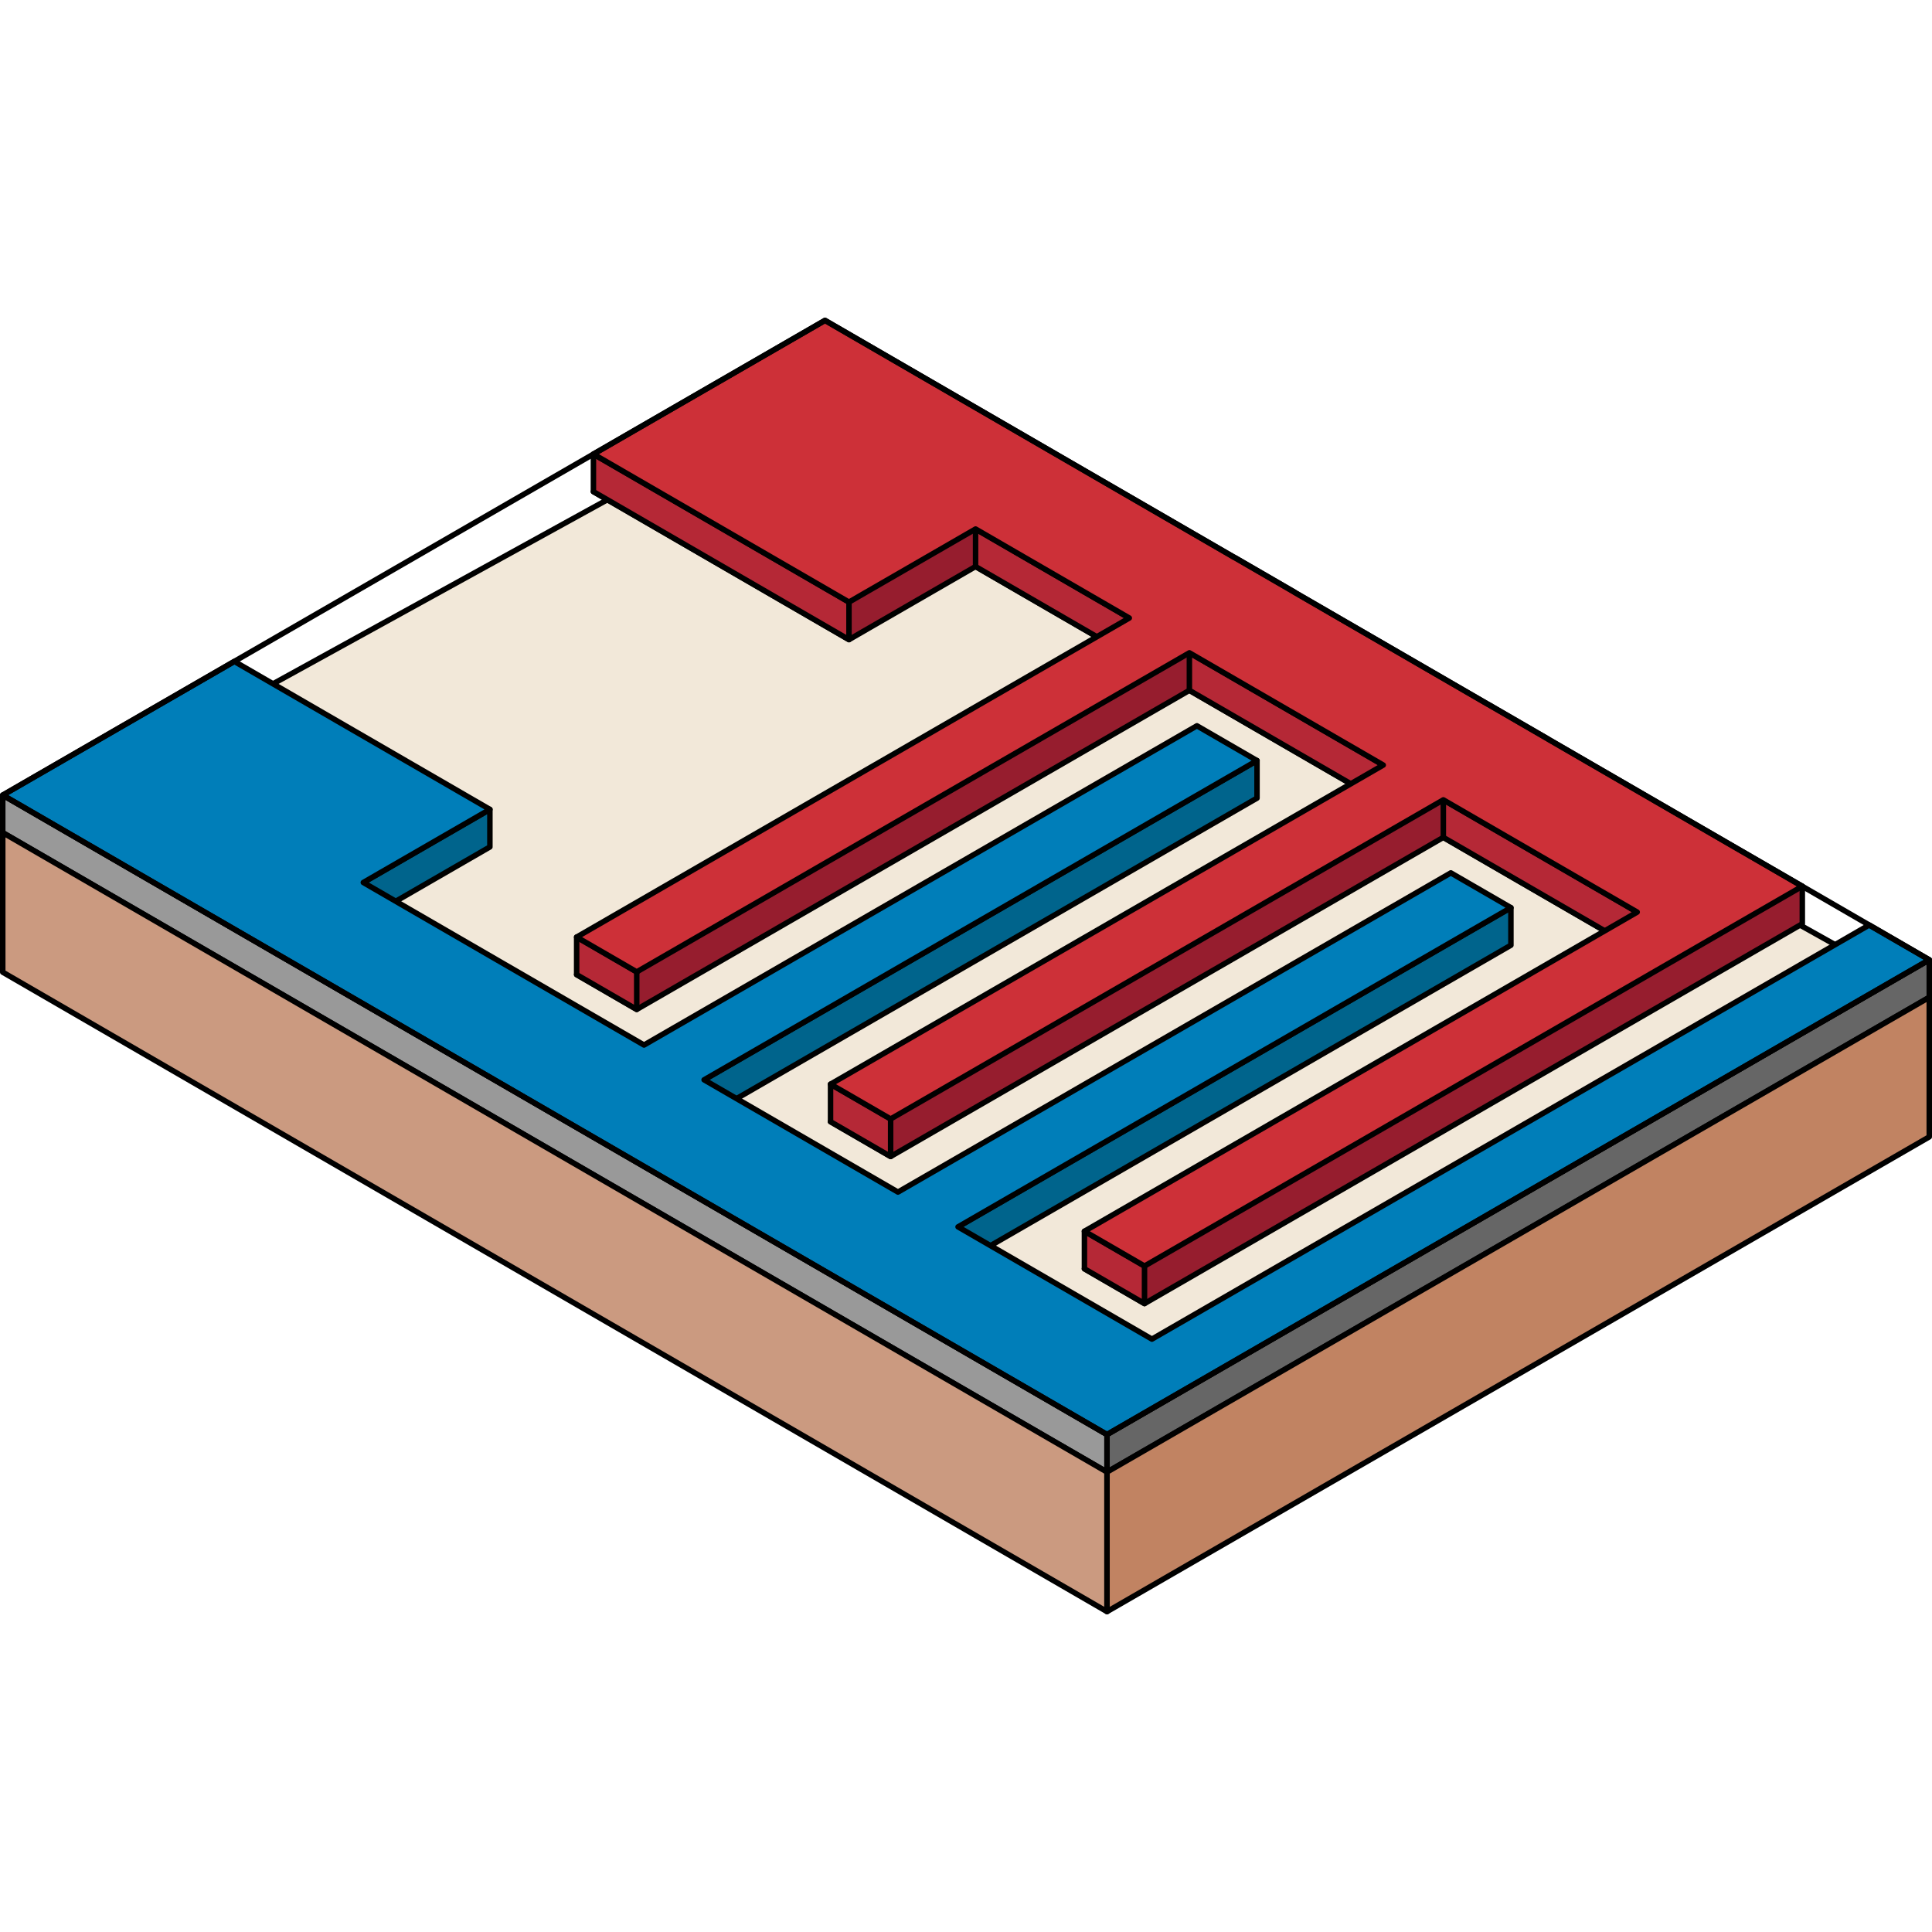
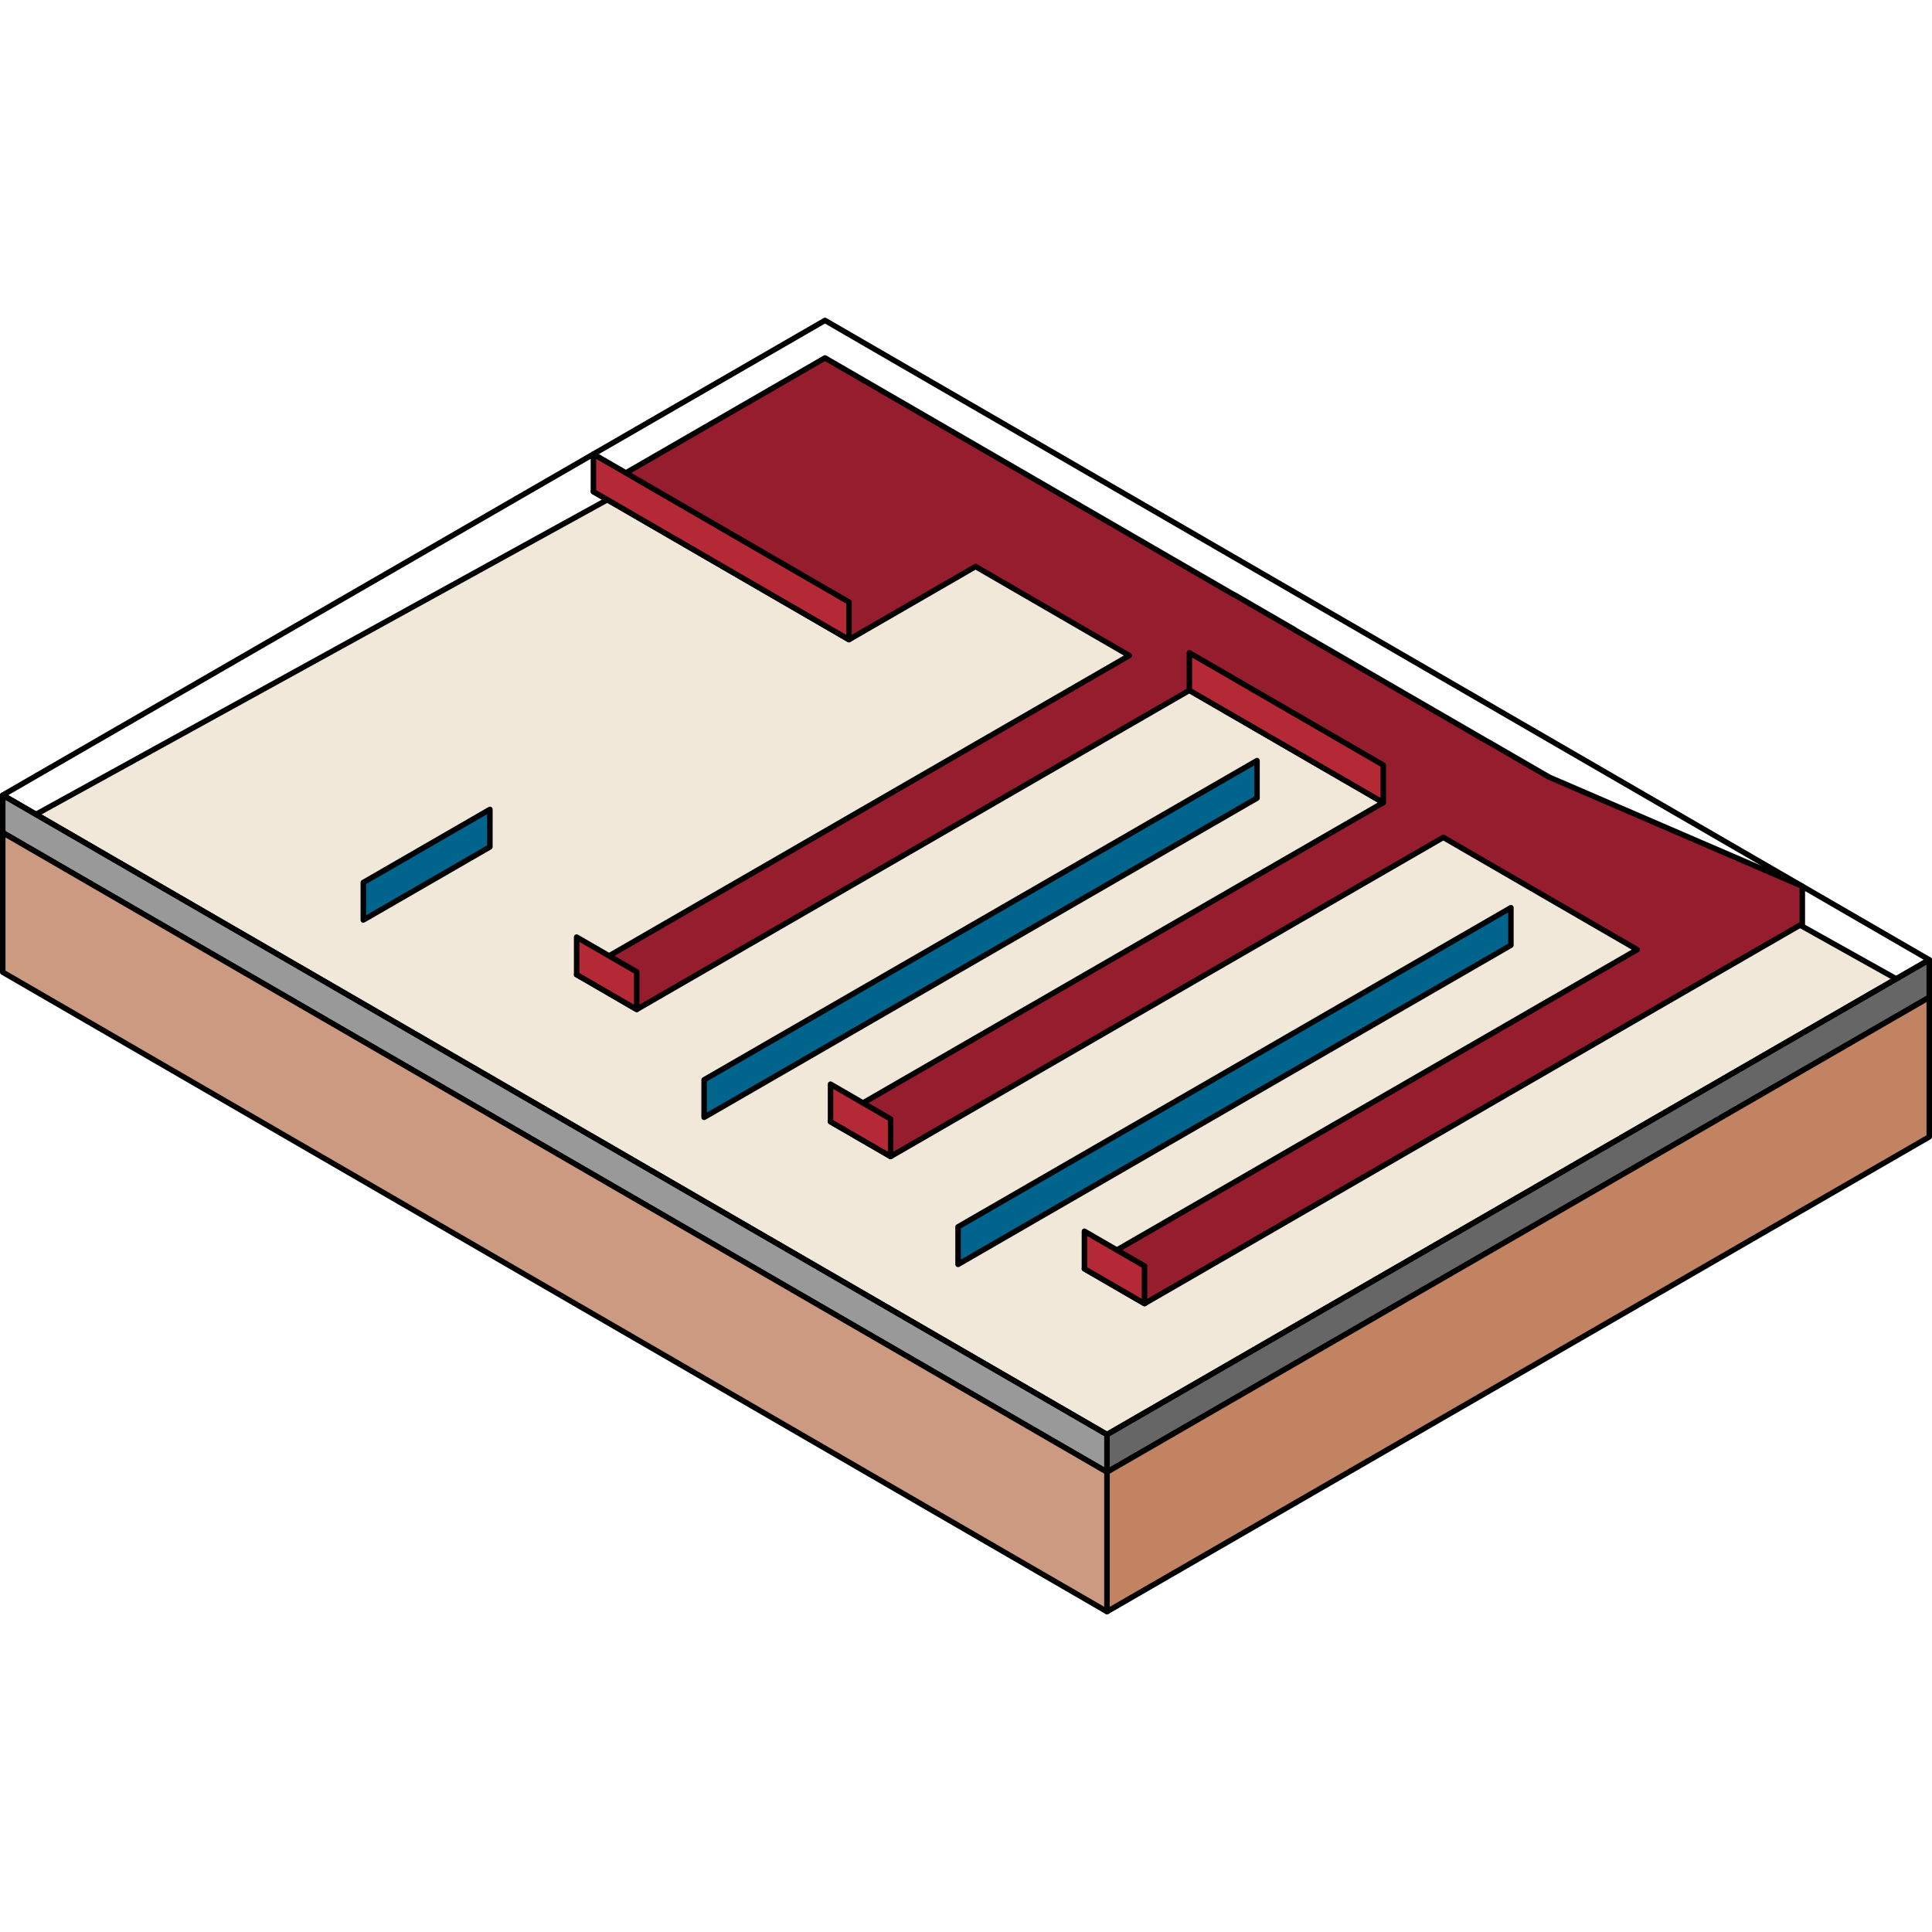
<svg xmlns="http://www.w3.org/2000/svg" version="1.1" id="Camada_1" width="800px" height="800px" viewBox="0 0 352.047 236.28" enable-background="new 0 0 352.047 236.28" xml:space="preserve">
  <g>
    <polygon fill="#F2E8D9" stroke="#000000" stroke-linecap="round" stroke-linejoin="round" stroke-miterlimit="10" points="   201.717,210.353 0.5,93.842 150.33,11.341 351.547,123.85  " />
    <polygon fill="#999999" stroke="#000000" stroke-linecap="round" stroke-linejoin="round" stroke-miterlimit="10" points="   201.717,203.514 201.717,210.353 0.5,93.842 0.5,87.004  " />
    <polygon fill="#666666" stroke="#000000" stroke-linecap="round" stroke-linejoin="round" stroke-miterlimit="10" points="   201.717,203.514 201.717,210.353 351.547,123.85 351.547,117.011  " />
    <polygon fill="#CB9A80" stroke="#000000" stroke-linecap="round" stroke-linejoin="round" stroke-miterlimit="10" points="   201.717,210.353 201.717,235.78 0.5,119.27 0.5,93.842  " />
    <polygon fill="#C18362" stroke="#000000" stroke-linecap="round" stroke-linejoin="round" stroke-miterlimit="10" points="   201.717,210.353 201.717,235.78 351.547,149.277 351.547,123.85  " />
    <g>
      <polygon fill="#961D2E" stroke="#000000" stroke-linecap="round" stroke-linejoin="round" stroke-miterlimit="10" points="    328.416,103.611 282.136,83.658 282.152,83.649 271.202,77.309 271.186,77.318 235.861,56.864 235.888,56.849 224.938,50.508     224.912,50.524 196.899,34.304 196.899,34.304 150.33,7.339 131.197,18.385 131.197,18.385 108.132,31.702 154.701,58.666     177.767,45.35 205.779,61.57 105.075,119.71 116.024,126.051 216.729,67.91 252.054,88.364 151.339,146.511 162.289,152.851     263.003,94.704 298.328,115.158 197.603,173.311 208.552,179.652 328.416,110.45   " />
      <polygon fill="#B52836" stroke="#000000" stroke-linecap="round" stroke-linejoin="round" stroke-miterlimit="10" points="    197.603,166.473 197.603,173.311 208.552,179.652 208.552,172.813   " />
-       <polygon fill="#B52836" stroke="#000000" stroke-linecap="round" stroke-linejoin="round" stroke-miterlimit="10" points="    298.328,108.32 298.328,115.158 263.003,94.704 263.003,87.865   " />
      <polygon fill="#B52836" stroke="#000000" stroke-linecap="round" stroke-linejoin="round" stroke-miterlimit="10" points="    162.289,146.012 162.289,152.851 151.339,146.511 151.339,139.672   " />
      <polygon fill="#B52836" stroke="#000000" stroke-linecap="round" stroke-linejoin="round" stroke-miterlimit="10" points="    252.054,81.525 252.054,88.364 216.729,67.91 216.729,61.071   " />
      <polygon fill="#B52836" stroke="#000000" stroke-linecap="round" stroke-linejoin="round" stroke-miterlimit="10" points="    116.024,119.212 116.024,126.051 105.075,119.71 105.075,112.872   " />
-       <polygon fill="#B52836" stroke="#000000" stroke-linecap="round" stroke-linejoin="round" stroke-miterlimit="10" points="    205.779,54.731 205.779,61.57 177.767,45.35 177.767,38.511   " />
      <polygon fill="#B52836" stroke="#000000" stroke-linecap="round" stroke-linejoin="round" stroke-miterlimit="10" points="    154.701,51.828 154.701,58.666 108.132,31.702 108.132,24.863   " />
-       <polygon fill="#CD3038" stroke="#000000" stroke-linecap="round" stroke-linejoin="round" stroke-miterlimit="10" points="    317.466,97.271 317.46,97.274 282.136,76.82 282.152,76.81 271.202,70.47 271.186,70.479 235.861,50.025 235.888,50.01     224.938,43.67 224.912,43.685 196.899,27.465 196.899,27.465 150.33,0.5 131.197,11.546 131.197,11.546 108.132,24.863     154.701,51.828 177.767,38.511 205.779,54.731 105.075,112.872 116.024,119.212 216.729,61.071 252.054,81.525 151.339,139.672     162.289,146.012 263.003,87.865 298.328,108.32 197.603,166.473 208.552,172.813 328.416,103.611   " />
    </g>
    <g>
      <polygon fill="#00648C" stroke="#000000" stroke-linecap="round" stroke-linejoin="round" stroke-miterlimit="10" points="    275.317,107.512 275.317,114.351 174.575,172.513 174.575,165.674   " />
      <polygon fill="#00648C" stroke="#000000" stroke-linecap="round" stroke-linejoin="round" stroke-miterlimit="10" points="    229.053,80.711 229.053,87.55 128.301,145.719 128.301,138.88   " />
      <polygon fill="#00648C" stroke="#000000" stroke-linecap="round" stroke-linejoin="round" stroke-miterlimit="10" points="    89.268,89.606 89.268,96.445 66.202,109.761 66.202,102.923   " />
-       <polygon fill="#007EB9" stroke="#000000" stroke-linecap="round" stroke-linejoin="round" stroke-miterlimit="10" points="    351.547,117.011 340.598,110.671 209.9,186.128 174.575,165.674 275.317,107.512 264.367,101.172 163.625,159.334 128.301,138.88     229.053,80.711 218.103,74.371 117.351,132.54 66.202,102.923 89.268,89.606 42.698,62.641 0.5,87.004 201.717,203.514     220.85,192.469 220.85,192.469   " />
    </g>
    <polygon fill="none" stroke="#000000" stroke-linecap="round" stroke-linejoin="round" stroke-miterlimit="10" points="   201.717,203.514 0.5,87.004 150.33,0.5 351.547,117.011  " />
  </g>
</svg>